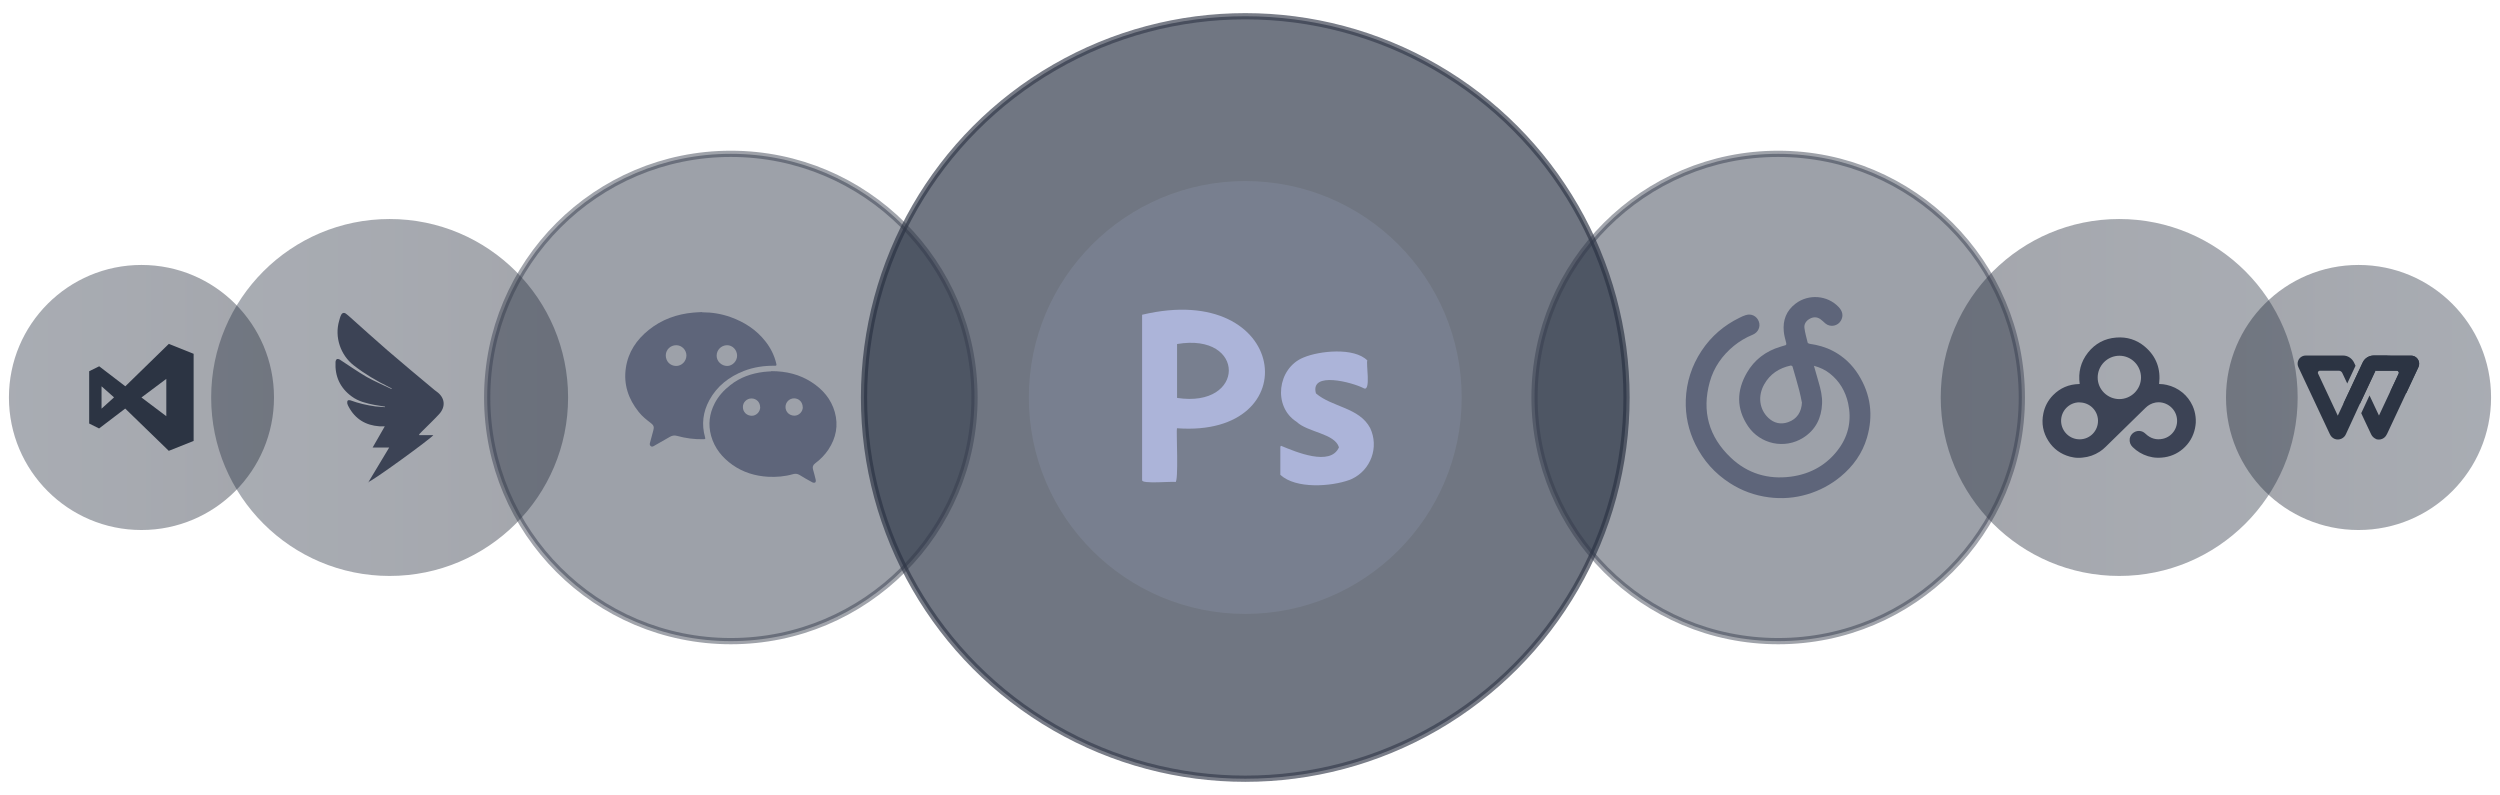
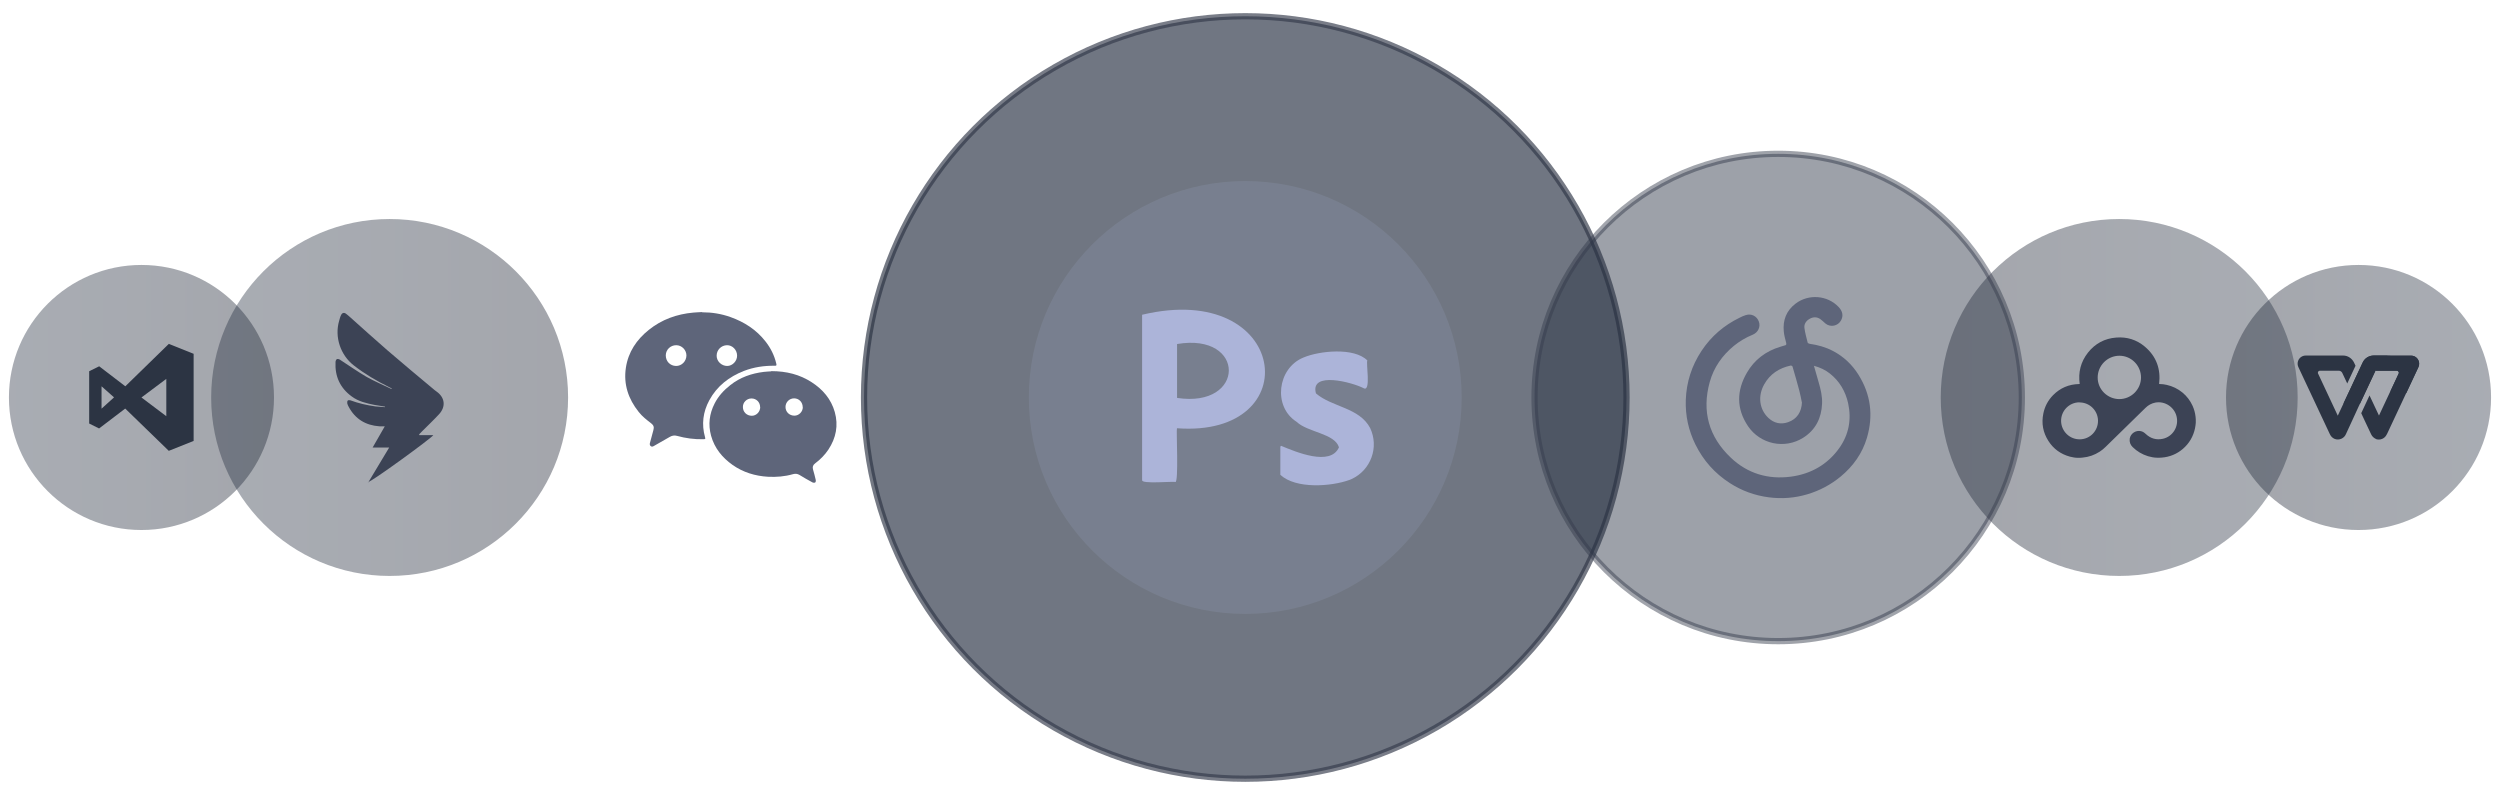
<svg xmlns="http://www.w3.org/2000/svg" xmlns:xlink="http://www.w3.org/1999/xlink" id="_图层_1" viewBox="0 0 232.4 73.9">
  <defs>
    <linearGradient id="_未命名的渐变_47" x1="80.32" y1="36.95" x2="151.21" y2="36.95" gradientUnits="userSpaceOnUse">
      <stop offset="0" stop-color="#273041" />
      <stop offset="1" stop-color="#273041" />
    </linearGradient>
    <linearGradient id="_未命名的渐变_59" x1="115.76" y1="72.68" x2="115.76" y2="1.22" gradientUnits="userSpaceOnUse">
      <stop offset="0" stop-color="#343a4b" />
      <stop offset=".56" stop-color="#293141" />
      <stop offset="1" stop-color="#343a4b" />
    </linearGradient>
    <linearGradient id="_未命名的渐变_12" x1="231.57" y1="36.95" x2="206.93" y2="36.95" gradientUnits="userSpaceOnUse">
      <stop offset="0" stop-color="#273041" />
      <stop offset=".5" stop-color="#222a3a" />
      <stop offset="1" stop-color="#1a202f" />
    </linearGradient>
    <linearGradient id="_未命名的渐变_12-2" x1=".83" y1="36.95" x2="25.47" y2="36.95" xlink:href="#_未命名的渐变_12" />
    <linearGradient id="_未命名的渐变_12-3" x1="19.63" y1="36.95" x2="52.81" y2="36.95" xlink:href="#_未命名的渐变_12" />
    <linearGradient id="_未命名的渐变_12-4" x1="213.59" x2="180.41" y2="36.95" xlink:href="#_未命名的渐变_12" />
    <linearGradient id="_未命名的渐变_47-2" x1="45.29" y1="36.95" x2="90.59" y2="36.95" xlink:href="#_未命名的渐变_47" />
    <linearGradient id="_未命名的渐变_59-2" x1="45" y1="36.95" x2="90.88" y2="36.95" xlink:href="#_未命名的渐变_59" />
    <linearGradient id="_未命名的渐变_47-3" x1="142.65" y1="36.95" x2="187.96" y2="36.95" xlink:href="#_未命名的渐变_47" />
    <linearGradient id="_未命名的渐变_59-3" x1="142.36" y1="36.95" x2="188.24" y2="36.95" xlink:href="#_未命名的渐变_59" />
  </defs>
  <circle cx="115.76" cy="36.95" r="35.44" style="fill:url(#_未命名的渐变_47); opacity:.66; stroke:url(#_未命名的渐变_59); stroke-miterlimit:10; stroke-width:.58px;" />
  <circle cx="115.76" cy="36.95" r="20.12" style="fill:#acb4d9; opacity:.15;" />
  <g>
    <circle cx="219.25" cy="36.95" r="12.32" style="fill:url(#_未命名的渐变_12); opacity:.4;" />
    <g>
      <path d="M220.86,40.8c-.19-.08-.34-.23-.43-.41l-.02-.04h0l-.66-1.4-.25-.54,.77-1.65,.88,1.87h0l1.83-3.91c.05-.09,0-.2-.09-.25,0,0,0,0,0,0-.02-.01-.05-.02-.08-.02h-1.99l-.82,1.75-.77,1.65-.5,1.09h0l-.65,1.41c-.17,.41-.64,.61-1.05,.45-.19-.08-.34-.22-.43-.41l-.02-.04h0l-.03-.06h0l-2.89-6.16c-.18-.38-.02-.83,.36-1.01,0,0,0,0,0,0,.1-.05,.21-.07,.32-.07h3.48c.43,0,.82,.26,1.01,.65l.14,.3-.77,1.65-.46-.98c-.06-.13-.19-.21-.34-.21h-1.74c-.1,0-.19,.08-.19,.19,0,.03,0,.05,.02,.08l1.83,3.91h0l1.14-2.43h0l.77-1.65,.4-.85c.18-.39,.57-.64,1.01-.65h3.49c.42,0,.75,.34,.75,.75,0,.11-.02,.22-.07,.32l-2.89,6.17h0l-.03,.05h0l-.02,.04c-.18,.39-.63,.57-1.02,.42Z" style="fill:#2c3443; fill-rule:evenodd;" />
      <path d="M222.21,33.05h-.05c-.42,.02-.79,.26-.97,.64h0l-.35,.75-.82,1.75-.63,1.33h-1.55l.63-1.33h0l.77-1.65,.4-.85c.18-.39,.57-.64,1.01-.65h1.56Z" style="fill:#2c3443; fill-rule:evenodd;" />
      <path d="M220.84,34.46l.35-.75c.17-.38,.55-.64,.97-.65h1.98c.42,0,.75,.34,.75,.75,0,.11-.02,.22-.07,.32l-1.13,2.41-1.48-.15,.77-1.65c.05-.09,0-.2-.09-.25,0,0,0,0,0,0-.02-.01-.05-.02-.08-.02h-2Z" style="fill:#2c3443; fill-rule:evenodd;" />
    </g>
  </g>
  <path d="M106.17,44.61v-15.35c13.64-3.25,15.49,11.46,3.24,10.55-.08,.12,.18,5.14-.16,5-.12-.09-3.25,.22-3.07-.19Zm3.25-12.63v5.01c6.39,.98,6.44-6.1,0-5.01Zm17.33,4.1c-1.02-.53-5-1.61-4.42,.49,1.5,1.29,4.02,1.3,5.04,3.22,.84,1.78,.07,3.91-1.72,4.74-.06,.03-.13,.06-.19,.08-1.69,.62-4.99,.87-6.44-.47v-2.57c0-.05,.02-.1,.06-.13,1.36,.56,4.6,1.95,5.39,.14-.4-1.3-2.9-1.38-3.94-2.37-2.22-1.41-1.79-4.98,.63-5.97,1.47-.63,4.72-.97,5.95,.27-.15,.2,.36,2.95-.34,2.58h-.02Z" style="fill:#acb4d9;" />
  <g>
    <circle cx="13.15" cy="36.95" r="12.32" style="fill:url(#_未命名的渐变_12-2); opacity:.4;" />
    <path d="M15.69,31.97l-4.04,3.94-2.43-1.86-.93,.46v4.86l.92,.46,2.43-1.85,4.05,3.93,2.31-.92v-8.1l-2.32-.93Zm-6.25,6.02v-2.08h0s0,0,0,0h0s1.16,1.03,1.16,1.03l-1.16,1.05Zm6.02,.7l-2.31-1.74,2.31-1.73v3.47Z" style="fill:#2c3443;" />
  </g>
  <g>
    <circle cx="36.22" cy="36.95" r="16.59" style="fill:url(#_未命名的渐变_12-3); opacity:.4;" />
    <path d="M34.24,44.83c.64-1.06,1.27-2.12,1.94-3.23h-1.54c.39-.68,.74-1.3,1.13-1.97-.2,0-.35,0-.5,0-1.27-.09-2.25-.67-2.86-1.82-.05-.1-.11-.2-.13-.32-.01-.08,0-.2,.04-.25,.05-.05,.17-.05,.24-.03,.76,.28,1.54,.46,2.34,.57,.3,.03,.59,.05,.89,.07v-.05c-.33-.05-.66-.1-.98-.16-.75-.15-1.49-.32-2.12-.79-1.08-.79-1.57-1.87-1.5-3.21,0-.09,.07-.23,.13-.26,.08-.03,.22,.01,.3,.07,.82,.53,1.61,1.09,2.45,1.58,.74,.42,1.54,.75,2.32,1.13,0-.01,.02-.03,.03-.05-.09-.05-.17-.09-.26-.13-1.15-.57-2.26-1.22-3.27-2.01-1.24-.96-1.81-2.65-1.36-4.16,.05-.18,.09-.36,.18-.53,.1-.21,.28-.25,.46-.11,.13,.09,.24,.2,.36,.3,1.17,1.04,2.32,2.09,3.5,3.11,1.45,1.25,2.92,2.47,4.38,3.69,.05,.04,.11,.08,.16,.12,.79,.55,.9,1.41,.24,2.12-.51,.55-1.05,1.06-1.58,1.59-.09,.09-.18,.19-.27,.28,0,.02,.01,.05,.02,.07h1.3c-.11,.24-5.83,4.41-6.08,4.37v.02Z" style="fill:#3c4355;" />
  </g>
  <g>
    <circle cx="197" cy="36.95" r="16.59" style="fill:url(#_未命名的渐变_12-4); opacity:.4;" />
    <path d="M200.74,42.55h-.14s-.03,0-.05,0c-.3,0-.59-.06-.87-.14-.55-.17-1.02-.45-1.43-.85-.22-.22-.31-.47-.27-.78,.07-.48,.57-.81,1.04-.7,.18,.04,.32,.14,.46,.27,.45,.42,.98,.57,1.58,.44,.94-.21,1.51-1.16,1.27-2.1-.22-.86-1.08-1.42-1.95-1.27-.37,.07-.68,.24-.94,.5-1.23,1.21-2.46,2.41-3.69,3.61-.17,.17-.35,.32-.55,.45-.49,.32-1.03,.51-1.62,.56-.08,0-.17,.01-.25,.02h-.09s-.05,0-.07,0c-.25,0-.51-.05-.75-.11-.85-.23-1.53-.72-2-1.46-.5-.78-.66-1.64-.47-2.55,.13-.65,.43-1.22,.9-1.7,.67-.68,1.48-1.02,2.43-1.04,.01,0,.03,0,.05,0-.15-1.08,.09-2.05,.76-2.91,.67-.85,1.56-1.33,2.64-1.41,.99-.08,1.89,.2,2.65,.84,1.08,.91,1.5,2.09,1.33,3.48,.02,0,.04,0,.06,0,.22,0,.44,.03,.65,.08,.54,.12,1.03,.36,1.46,.71,.41,.34,.72,.75,.94,1.23,.15,.33,.24,.67,.28,1.02,0,.08,.02,.16,.02,.24v.28s0,.03,0,.04c-.02,.17-.03,.35-.07,.51-.16,.77-.54,1.41-1.13,1.92-.56,.48-1.22,.75-1.96,.81-.07,0-.14,0-.21,.01Zm-3.73-5.45c1.11,0,2.01-.9,2.02-2,0-1.12-.9-2.03-2.01-2.03-1.11,0-2.02,.91-2.02,2.03,0,1.1,.91,2,2.02,2Zm-3.7,.3c-.97,0-1.74,.81-1.71,1.77,.03,.92,.79,1.69,1.76,1.67,.95-.02,1.7-.81,1.67-1.77-.03-.92-.78-1.66-1.72-1.66Z" style="fill:#3c4355;" />
  </g>
  <g>
-     <circle cx="67.94" cy="36.95" r="22.65" style="fill:url(#_未命名的渐变_47-2); opacity:.45; stroke:url(#_未命名的渐变_59-2); stroke-miterlimit:10; stroke-width:.58px;" />
    <g>
      <path d="M65.27,29.03c.91,0,1.79,.14,2.65,.45,1.28,.46,2.39,1.17,3.24,2.26,.48,.61,.82,1.29,1,2.05,.05,.19,.02,.22-.17,.21-.97-.01-1.92,.13-2.83,.48-1.38,.54-2.5,1.4-3.22,2.72-.59,1.09-.74,2.24-.4,3.44,.05,.17,.03,.19-.16,.19-.83,.02-1.65-.09-2.44-.31-.25-.07-.46-.03-.67,.09-.49,.28-.98,.56-1.47,.84-.1,.06-.2,.11-.31,.02-.1-.08-.1-.19-.07-.3,.11-.4,.21-.79,.32-1.19,.08-.28,.02-.45-.21-.63-.42-.32-.83-.64-1.16-1.06-.96-1.2-1.42-2.56-1.19-4.1,.22-1.47,1-2.62,2.14-3.53,1.2-.96,2.59-1.46,4.12-1.6,.28-.03,.55-.03,.83-.05Zm-2.42,4.99c.52,0,.95-.43,.96-.97,0-.52-.43-.96-.95-.96-.53,0-.96,.41-.97,.94,0,.56,.4,.98,.96,.99Zm5.67-.96c0-.54-.44-.98-.94-.97-.54,.01-.97,.45-.96,.99,0,.51,.46,.94,.98,.94,.49,0,.93-.46,.92-.96Z" style="fill:#5e657a;" />
      <path d="M71.69,34.5c1.44,0,2.66,.32,3.76,1.03,1.04,.67,1.81,1.57,2.15,2.77,.35,1.25,.12,2.41-.59,3.49-.34,.51-.76,.93-1.24,1.29-.2,.15-.26,.33-.19,.57,.09,.32,.18,.64,.25,.96,.02,.08,0,.21-.05,.24-.06,.04-.19,.03-.26-.01-.41-.22-.81-.45-1.2-.69-.2-.12-.4-.13-.61-.07-.76,.22-1.54,.28-2.32,.24-1.19-.07-2.31-.41-3.29-1.1-.96-.68-1.68-1.56-2-2.72-.28-1.04-.16-2.03,.33-2.99,.35-.69,.86-1.24,1.46-1.71,.92-.73,1.98-1.09,3.12-1.23,.27-.03,.55-.04,.69-.05Zm-1.03,3.34c0-.45-.35-.8-.8-.8-.44,0-.81,.36-.8,.8,0,.46,.36,.81,.83,.81,.42,0,.78-.37,.78-.81Zm3.96,.01c0-.46-.35-.82-.8-.82-.44,0-.8,.36-.8,.8,0,.46,.36,.81,.83,.81,.42,0,.78-.37,.78-.79Z" style="fill:#5e657a;" />
    </g>
  </g>
  <g>
    <circle cx="165.3" cy="36.95" r="22.65" style="fill:url(#_未命名的渐变_47-3); opacity:.45; stroke:url(#_未命名的渐变_59-3); stroke-miterlimit:10; stroke-width:.58px;" />
    <path d="M168.62,33.99c.16,.55,.3,1.05,.44,1.54,.19,.65,.35,1.31,.32,2-.06,1.34-.6,2.43-1.75,3.16-1.72,1.09-4,.61-5.14-1.08-1.09-1.63-1.06-3.3-.1-4.96,.7-1.21,1.75-2,3.09-2.41,.13-.04,.27-.09,.4-.12,.17-.03,.2-.09,.16-.26-.09-.35-.19-.7-.22-1.05-.1-1.05,.24-1.93,1.09-2.58,1.21-.93,2.97-.79,4.01,.31,.37,.39,.45,.81,.23,1.23-.28,.54-.99,.69-1.46,.3-.16-.14-.31-.29-.48-.41-.31-.21-.65-.21-.97-.03-.33,.18-.55,.48-.5,.86,.06,.46,.19,.91,.3,1.36,.01,.05,.12,.1,.19,.11,.76,.11,1.49,.31,2.17,.67,.99,.52,1.77,1.26,2.36,2.2,1.15,1.83,1.4,3.8,.79,5.87-.43,1.45-1.28,2.64-2.44,3.6-.92,.76-1.96,1.31-3.1,1.65-1.18,.35-2.38,.44-3.59,.28-1.3-.17-2.51-.61-3.61-1.32-1.4-.9-2.46-2.09-3.2-3.58-.65-1.31-.95-2.7-.9-4.16,.06-1.65,.55-3.17,1.46-4.55,.9-1.36,2.09-2.38,3.55-3.09,.18-.09,.37-.18,.57-.24,.52-.16,1.02,.09,1.21,.6,.18,.48-.06,1.01-.56,1.22-.64,.26-1.23,.61-1.76,1.04-1.08,.89-1.86,1.99-2.24,3.35-.76,2.73-.09,5.11,1.96,7.05,1.55,1.47,3.46,2.04,5.58,1.76,1.86-.25,3.4-1.12,4.5-2.66,.89-1.26,1.15-2.67,.82-4.17-.25-1.11-.8-2.05-1.7-2.76-.43-.34-.91-.56-1.49-.72Zm-1.12,3.41c-.08-.37-.14-.74-.24-1.1-.2-.75-.41-1.49-.63-2.23-.01-.04-.12-.1-.16-.09-1.07,.23-1.93,.78-2.47,1.75-.61,1.08-.46,2.32,.39,3.12,.52,.49,1.15,.63,1.82,.4,.84-.29,1.26-.95,1.3-1.85Z" style="fill:#5e657a;" />
  </g>
</svg>